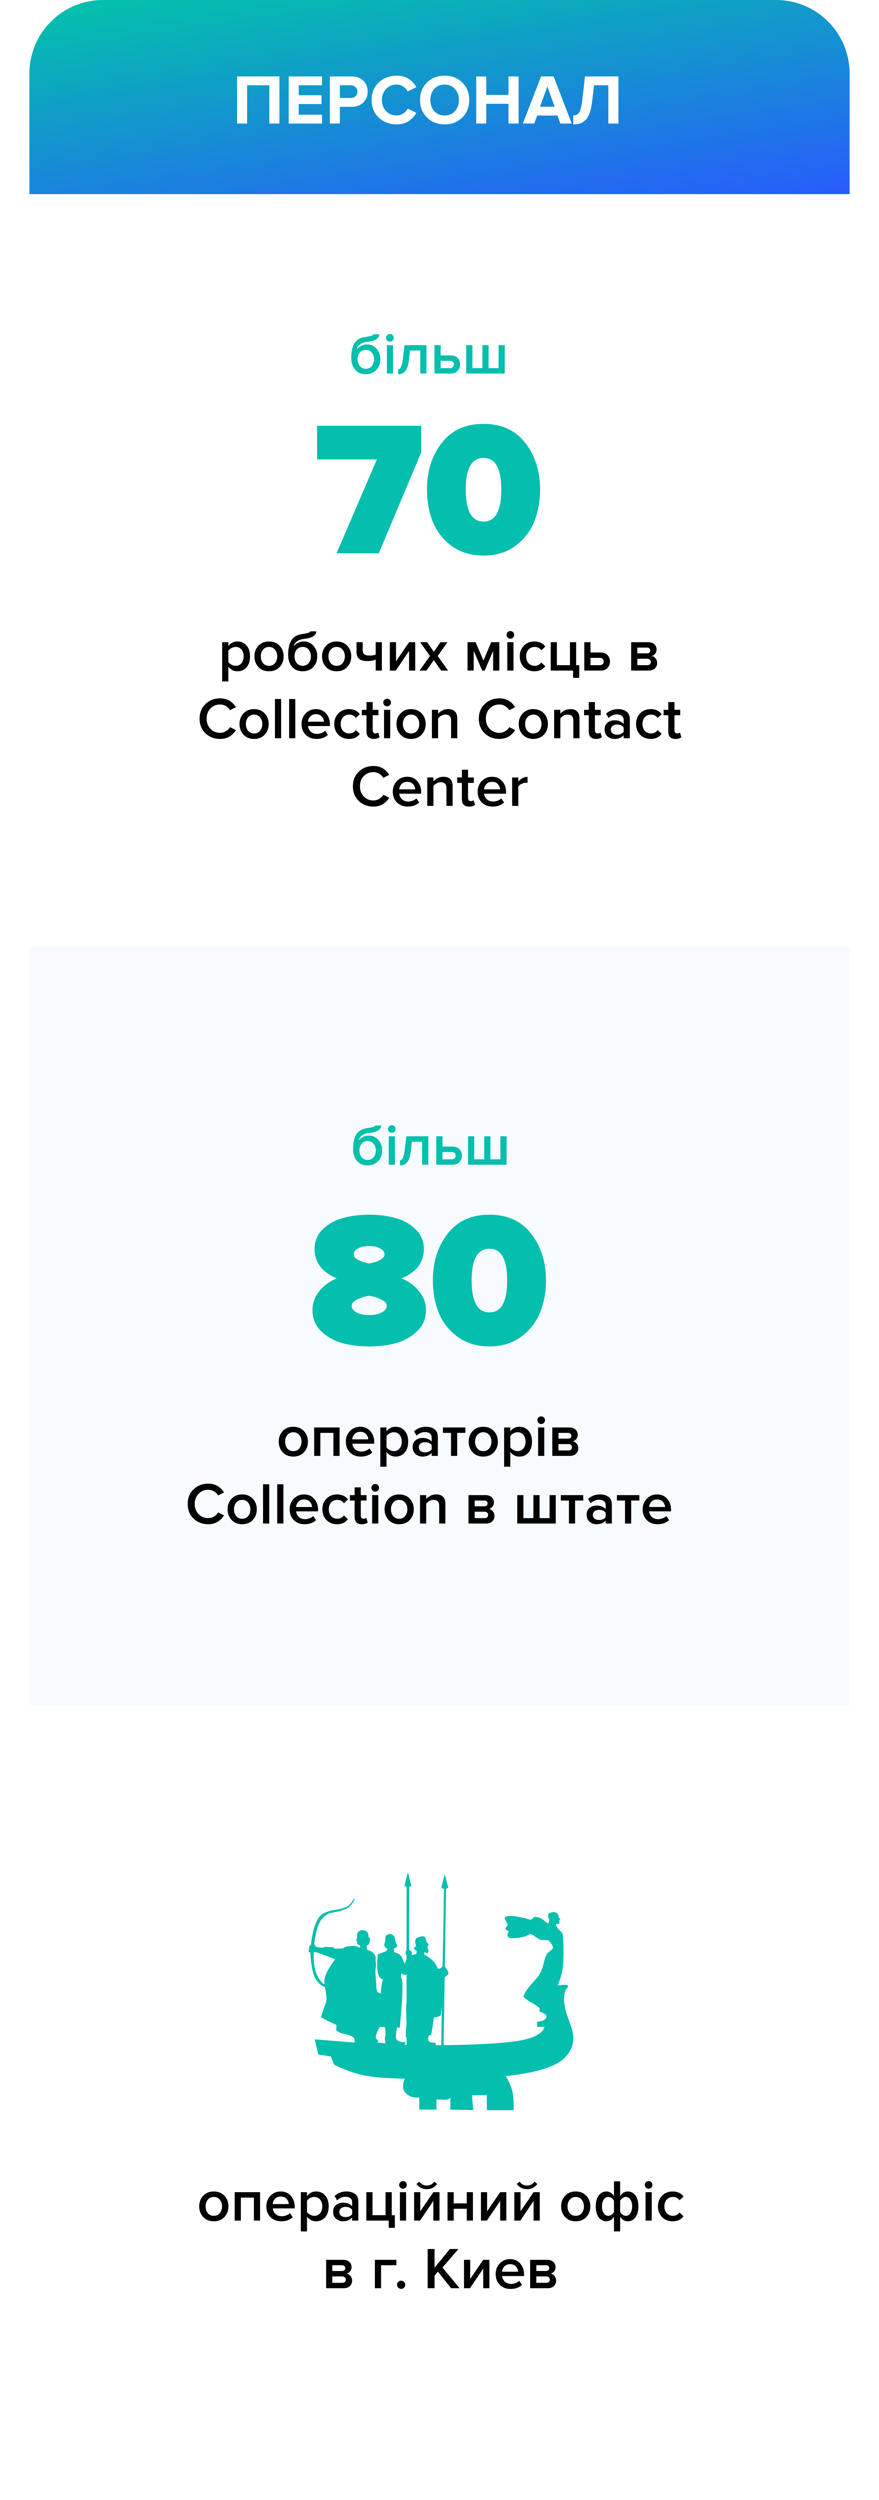
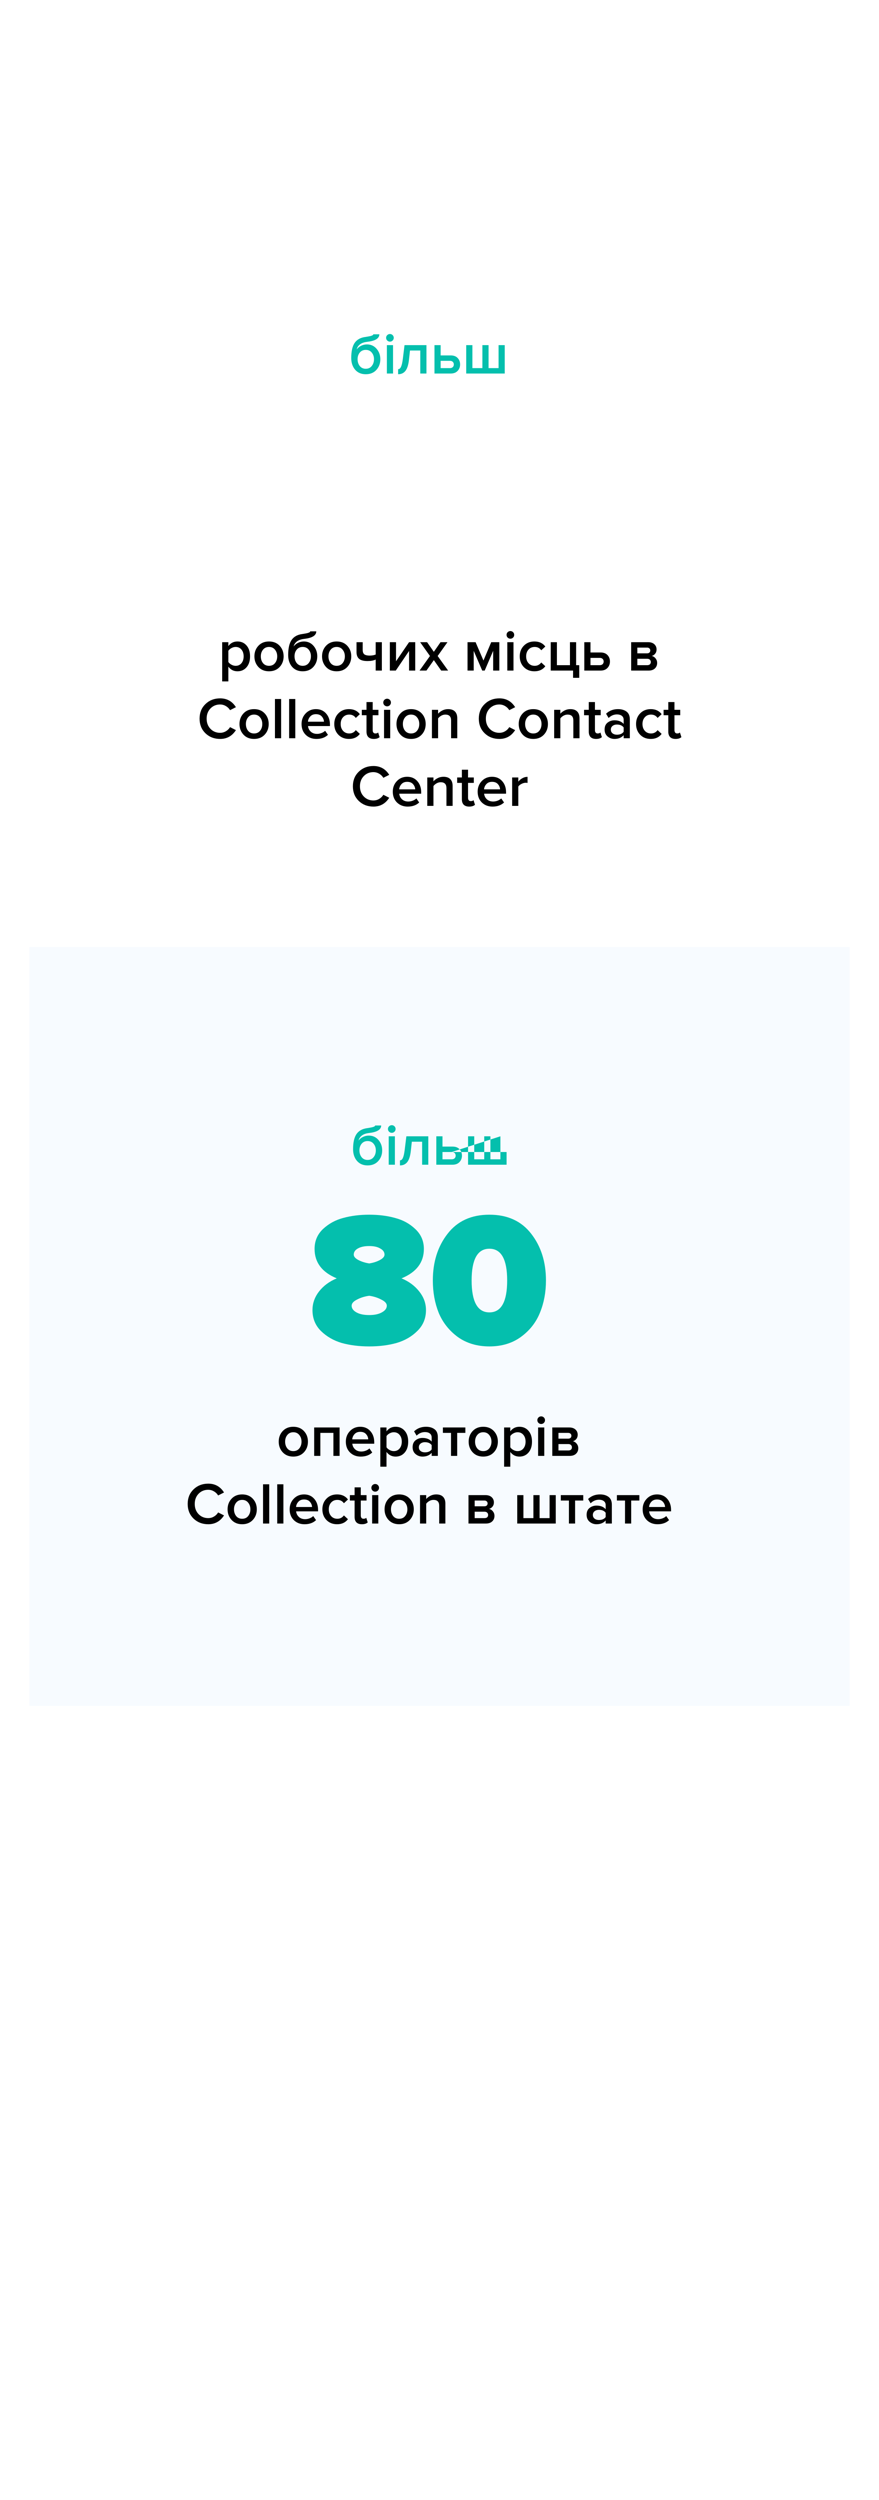
<svg xmlns="http://www.w3.org/2000/svg" width="299" height="850" viewBox="0 0 299 850" fill="none">
  <g filter="url(#filter0_d)">
    <path d="M10 66H289V817C289 827.493 280.493 836 270 836H29C18.507 836 10 827.493 10 817V66Z" fill="white" />
  </g>
  <rect x="10" y="322" width="279" height="258" fill="#F7FBFF" />
  <path d="M80.777 228.24C79.497 228.24 78.463 227.713 77.677 226.66V231.68H75.577V218.34H77.677V219.66C78.45 218.62 79.484 218.1 80.777 218.1C82.043 218.1 83.07 218.553 83.857 219.46C84.657 220.367 85.057 221.6 85.057 223.16C85.057 224.72 84.657 225.96 83.857 226.88C83.07 227.787 82.043 228.24 80.777 228.24ZM80.157 226.38C80.984 226.38 81.644 226.08 82.137 225.48C82.63 224.88 82.877 224.107 82.877 223.16C82.877 222.213 82.63 221.447 82.137 220.86C81.644 220.26 80.984 219.96 80.157 219.96C79.677 219.96 79.204 220.087 78.737 220.34C78.27 220.593 77.917 220.9 77.677 221.26V225.08C77.917 225.44 78.27 225.747 78.737 226C79.204 226.253 79.677 226.38 80.157 226.38ZM91.499 228.24C90.006 228.24 88.806 227.753 87.899 226.78C86.993 225.793 86.539 224.587 86.539 223.16C86.539 221.733 86.993 220.533 87.899 219.56C88.806 218.587 90.006 218.1 91.499 218.1C93.006 218.1 94.213 218.587 95.119 219.56C96.026 220.533 96.479 221.733 96.479 223.16C96.479 224.6 96.026 225.807 95.119 226.78C94.213 227.753 93.006 228.24 91.499 228.24ZM91.499 226.38C92.366 226.38 93.046 226.073 93.539 225.46C94.046 224.833 94.299 224.067 94.299 223.16C94.299 222.267 94.046 221.513 93.539 220.9C93.046 220.273 92.366 219.96 91.499 219.96C90.646 219.96 89.966 220.273 89.459 220.9C88.966 221.513 88.719 222.267 88.719 223.16C88.719 224.067 88.966 224.833 89.459 225.46C89.966 226.073 90.646 226.38 91.499 226.38ZM102.964 226.38C103.831 226.38 104.511 226.067 105.004 225.44C105.511 224.813 105.764 224.04 105.764 223.12C105.764 222.24 105.511 221.493 105.004 220.88C104.511 220.267 103.831 219.96 102.964 219.96C102.111 219.96 101.431 220.267 100.924 220.88C100.431 221.493 100.184 222.24 100.184 223.12C100.184 224.04 100.431 224.813 100.924 225.44C101.431 226.067 102.111 226.38 102.964 226.38ZM106.584 226.76C105.691 227.747 104.484 228.24 102.964 228.24C101.444 228.24 100.237 227.727 99.344 226.7C98.464 225.66 98.024 224.333 98.024 222.72C98.024 220.413 98.418 218.693 99.204 217.56C100.004 216.427 101.231 215.76 102.884 215.56C103.884 215.413 104.571 215.273 104.944 215.14C105.331 215.007 105.524 214.847 105.524 214.66H107.584C107.584 216.06 106.211 216.913 103.464 217.22C102.384 217.34 101.551 217.64 100.964 218.12C100.391 218.587 100.031 219.147 99.884 219.8C100.271 219.267 100.771 218.853 101.384 218.56C102.011 218.253 102.671 218.1 103.364 218.1C104.697 218.1 105.791 218.593 106.644 219.58C107.497 220.567 107.924 221.753 107.924 223.14C107.924 224.567 107.477 225.773 106.584 226.76ZM114.507 228.24C113.014 228.24 111.814 227.753 110.907 226.78C110 225.793 109.547 224.587 109.547 223.16C109.547 221.733 110 220.533 110.907 219.56C111.814 218.587 113.014 218.1 114.507 218.1C116.014 218.1 117.22 218.587 118.127 219.56C119.034 220.533 119.487 221.733 119.487 223.16C119.487 224.6 119.034 225.807 118.127 226.78C117.22 227.753 116.014 228.24 114.507 228.24ZM114.507 226.38C115.374 226.38 116.054 226.073 116.547 225.46C117.054 224.833 117.307 224.067 117.307 223.16C117.307 222.267 117.054 221.513 116.547 220.9C116.054 220.273 115.374 219.96 114.507 219.96C113.654 219.96 112.974 220.273 112.467 220.9C111.974 221.513 111.727 222.267 111.727 223.16C111.727 224.067 111.974 224.833 112.467 225.46C112.974 226.073 113.654 226.38 114.507 226.38ZM121.272 218.34H123.372V220.94C123.372 221.66 123.552 222.167 123.912 222.46C124.285 222.753 124.872 222.9 125.672 222.9C126.539 222.9 127.245 222.78 127.792 222.54V218.34H129.892V228H127.792V224.24C127.099 224.587 126.172 224.76 125.012 224.76C123.692 224.76 122.739 224.507 122.152 224C121.565 223.493 121.272 222.727 121.272 221.7V218.34ZM134.628 228H132.608V218.34H134.708V224.84L139.148 218.34H141.248V228H139.148V221.32L134.628 228ZM152.435 228H150.075L147.575 224.44L145.055 228H142.715L146.255 223.04L142.915 218.34H145.275L147.575 221.62L149.855 218.34H152.215L148.875 223.04L152.435 228ZM169.854 228H167.754V221.28L164.874 228H164.034L161.134 221.28V228H159.034V218.34H161.774L164.454 224.58L167.094 218.34H169.854V228ZM173.609 217.16C173.262 217.16 172.956 217.033 172.689 216.78C172.436 216.527 172.309 216.22 172.309 215.86C172.309 215.5 172.436 215.193 172.689 214.94C172.956 214.687 173.262 214.56 173.609 214.56C173.969 214.56 174.276 214.687 174.529 214.94C174.782 215.193 174.909 215.5 174.909 215.86C174.909 216.22 174.782 216.527 174.529 216.78C174.276 217.033 173.969 217.16 173.609 217.16ZM174.669 228H172.569V218.34H174.669V228ZM181.793 228.24C180.327 228.24 179.127 227.767 178.193 226.82C177.26 225.86 176.793 224.64 176.793 223.16C176.793 221.693 177.26 220.487 178.193 219.54C179.127 218.58 180.327 218.1 181.793 218.1C183.407 218.1 184.64 218.673 185.493 219.82L184.113 221.1C183.58 220.34 182.84 219.96 181.893 219.96C181.013 219.96 180.307 220.26 179.773 220.86C179.24 221.447 178.973 222.213 178.973 223.16C178.973 224.107 179.24 224.88 179.773 225.48C180.307 226.08 181.013 226.38 181.893 226.38C182.813 226.38 183.553 226 184.113 225.24L185.493 226.52C184.64 227.667 183.407 228.24 181.793 228.24ZM194.935 230.46V228H187.335V218.34H189.435V226.16H193.875V218.34H195.975V226.16H197.035V230.46H194.935ZM198.76 218.34H200.86V221.84H204.28C205.307 221.84 206.094 222.133 206.64 222.72C207.2 223.307 207.48 224.04 207.48 224.92C207.48 225.787 207.194 226.52 206.62 227.12C206.06 227.707 205.28 228 204.28 228H198.76V218.34ZM204.02 223.68H200.86V226.16H204.02C204.434 226.16 204.754 226.047 204.98 225.82C205.22 225.593 205.34 225.293 205.34 224.92C205.34 224.547 205.22 224.247 204.98 224.02C204.754 223.793 204.434 223.68 204.02 223.68ZM220.618 228H214.698V218.34H220.478C221.371 218.34 222.071 218.573 222.578 219.04C223.085 219.507 223.338 220.1 223.338 220.82C223.338 221.38 223.185 221.853 222.878 222.24C222.571 222.627 222.185 222.887 221.718 223.02C222.238 223.14 222.671 223.427 223.018 223.88C223.365 224.32 223.538 224.82 223.538 225.38C223.538 226.153 223.278 226.787 222.758 227.28C222.251 227.76 221.538 228 220.618 228ZM220.178 226.16C220.551 226.16 220.845 226.067 221.058 225.88C221.271 225.68 221.378 225.413 221.378 225.08C221.378 224.773 221.271 224.513 221.058 224.3C220.845 224.087 220.551 223.98 220.178 223.98H216.798V226.16H220.178ZM220.118 222.14C220.451 222.14 220.711 222.053 220.898 221.88C221.098 221.693 221.198 221.46 221.198 221.18C221.198 220.873 221.098 220.633 220.898 220.46C220.711 220.273 220.451 220.18 220.118 220.18H216.798V222.14H220.118ZM74.888 251.24C72.888 251.24 71.222 250.6 69.888 249.32C68.555 248.027 67.888 246.367 67.888 244.34C67.888 242.313 68.555 240.66 69.888 239.38C71.222 238.087 72.888 237.44 74.888 237.44C77.208 237.44 78.995 238.44 80.248 240.44L78.248 241.46C77.915 240.887 77.442 240.42 76.828 240.06C76.228 239.7 75.582 239.52 74.888 239.52C73.568 239.52 72.468 239.973 71.588 240.88C70.722 241.787 70.288 242.94 70.288 244.34C70.288 245.74 70.722 246.893 71.588 247.8C72.468 248.707 73.568 249.16 74.888 249.16C75.595 249.16 76.248 248.98 76.848 248.62C77.448 248.26 77.915 247.793 78.248 247.22L80.248 248.24C78.968 250.24 77.182 251.24 74.888 251.24ZM86.421 251.24C84.928 251.24 83.728 250.753 82.821 249.78C81.915 248.793 81.461 247.587 81.461 246.16C81.461 244.733 81.915 243.533 82.821 242.56C83.728 241.587 84.928 241.1 86.421 241.1C87.928 241.1 89.135 241.587 90.041 242.56C90.948 243.533 91.401 244.733 91.401 246.16C91.401 247.6 90.948 248.807 90.041 249.78C89.135 250.753 87.928 251.24 86.421 251.24ZM86.421 249.38C87.288 249.38 87.968 249.073 88.461 248.46C88.968 247.833 89.221 247.067 89.221 246.16C89.221 245.267 88.968 244.513 88.461 243.9C87.968 243.273 87.288 242.96 86.421 242.96C85.568 242.96 84.888 243.273 84.381 243.9C83.888 244.513 83.641 245.267 83.641 246.16C83.641 247.067 83.888 247.833 84.381 248.46C84.888 249.073 85.568 249.38 86.421 249.38ZM95.626 251H93.526V237.66H95.626V251ZM100.45 251H98.35V237.66H100.45V251ZM107.634 251.24C106.168 251.24 104.954 250.773 103.994 249.84C103.048 248.893 102.574 247.667 102.574 246.16C102.574 244.747 103.034 243.553 103.954 242.58C104.888 241.593 106.061 241.1 107.474 241.1C108.901 241.1 110.048 241.593 110.914 242.58C111.794 243.567 112.234 244.827 112.234 246.36V246.86H104.774C104.854 247.62 105.168 248.253 105.714 248.76C106.261 249.267 106.974 249.52 107.854 249.52C108.348 249.52 108.841 249.427 109.334 249.24C109.841 249.053 110.261 248.793 110.594 248.46L111.554 249.84C110.581 250.773 109.274 251.24 107.634 251.24ZM110.194 245.38C110.168 244.713 109.921 244.12 109.454 243.6C109.001 243.08 108.341 242.82 107.474 242.82C106.648 242.82 106.001 243.08 105.534 243.6C105.068 244.107 104.808 244.7 104.754 245.38H110.194ZM118.707 251.24C117.241 251.24 116.041 250.767 115.107 249.82C114.174 248.86 113.707 247.64 113.707 246.16C113.707 244.693 114.174 243.487 115.107 242.54C116.041 241.58 117.241 241.1 118.707 241.1C120.321 241.1 121.554 241.673 122.407 242.82L121.027 244.1C120.494 243.34 119.754 242.96 118.807 242.96C117.927 242.96 117.221 243.26 116.687 243.86C116.154 244.447 115.887 245.213 115.887 246.16C115.887 247.107 116.154 247.88 116.687 248.48C117.221 249.08 117.927 249.38 118.807 249.38C119.727 249.38 120.467 249 121.027 248.24L122.407 249.52C121.554 250.667 120.321 251.24 118.707 251.24ZM127.149 251.24C126.335 251.24 125.715 251.027 125.289 250.6C124.875 250.173 124.669 249.56 124.669 248.76V243.18H123.069V241.34H124.669V238.7H126.769V241.34H128.729V243.18H126.769V248.24C126.769 248.587 126.849 248.867 127.009 249.08C127.169 249.28 127.395 249.38 127.689 249.38C128.115 249.38 128.429 249.267 128.629 249.04L129.129 250.62C128.689 251.033 128.029 251.24 127.149 251.24ZM131.675 240.16C131.329 240.16 131.022 240.033 130.755 239.78C130.502 239.527 130.375 239.22 130.375 238.86C130.375 238.5 130.502 238.193 130.755 237.94C131.022 237.687 131.329 237.56 131.675 237.56C132.035 237.56 132.342 237.687 132.595 237.94C132.849 238.193 132.975 238.5 132.975 238.86C132.975 239.22 132.849 239.527 132.595 239.78C132.342 240.033 132.035 240.16 131.675 240.16ZM132.735 251H130.635V241.34H132.735V251ZM139.82 251.24C138.326 251.24 137.126 250.753 136.22 249.78C135.313 248.793 134.86 247.587 134.86 246.16C134.86 244.733 135.313 243.533 136.22 242.56C137.126 241.587 138.326 241.1 139.82 241.1C141.326 241.1 142.533 241.587 143.44 242.56C144.346 243.533 144.8 244.733 144.8 246.16C144.8 247.6 144.346 248.807 143.44 249.78C142.533 250.753 141.326 251.24 139.82 251.24ZM139.82 249.38C140.686 249.38 141.366 249.073 141.86 248.46C142.366 247.833 142.62 247.067 142.62 246.16C142.62 245.267 142.366 244.513 141.86 243.9C141.366 243.273 140.686 242.96 139.82 242.96C138.966 242.96 138.286 243.273 137.78 243.9C137.286 244.513 137.04 245.267 137.04 246.16C137.04 247.067 137.286 247.833 137.78 248.46C138.286 249.073 138.966 249.38 139.82 249.38ZM155.544 251H153.444V244.96C153.444 243.627 152.798 242.96 151.504 242.96C150.998 242.96 150.524 243.087 150.084 243.34C149.644 243.593 149.291 243.9 149.024 244.26V251H146.924V241.34H149.024V242.66C149.384 242.233 149.864 241.867 150.464 241.56C151.064 241.253 151.718 241.1 152.424 241.1C153.451 241.1 154.224 241.367 154.744 241.9C155.278 242.433 155.544 243.2 155.544 244.2V251ZM169.869 251.24C167.869 251.24 166.202 250.6 164.869 249.32C163.535 248.027 162.869 246.367 162.869 244.34C162.869 242.313 163.535 240.66 164.869 239.38C166.202 238.087 167.869 237.44 169.869 237.44C172.189 237.44 173.975 238.44 175.229 240.44L173.229 241.46C172.895 240.887 172.422 240.42 171.809 240.06C171.209 239.7 170.562 239.52 169.869 239.52C168.549 239.52 167.449 239.973 166.569 240.88C165.702 241.787 165.269 242.94 165.269 244.34C165.269 245.74 165.702 246.893 166.569 247.8C167.449 248.707 168.549 249.16 169.869 249.16C170.575 249.16 171.229 248.98 171.829 248.62C172.429 248.26 172.895 247.793 173.229 247.22L175.229 248.24C173.949 250.24 172.162 251.24 169.869 251.24ZM181.402 251.24C179.908 251.24 178.708 250.753 177.802 249.78C176.895 248.793 176.442 247.587 176.442 246.16C176.442 244.733 176.895 243.533 177.802 242.56C178.708 241.587 179.908 241.1 181.402 241.1C182.908 241.1 184.115 241.587 185.022 242.56C185.928 243.533 186.382 244.733 186.382 246.16C186.382 247.6 185.928 248.807 185.022 249.78C184.115 250.753 182.908 251.24 181.402 251.24ZM181.402 249.38C182.268 249.38 182.948 249.073 183.442 248.46C183.948 247.833 184.202 247.067 184.202 246.16C184.202 245.267 183.948 244.513 183.442 243.9C182.948 243.273 182.268 242.96 181.402 242.96C180.548 242.96 179.868 243.273 179.362 243.9C178.868 244.513 178.622 245.267 178.622 246.16C178.622 247.067 178.868 247.833 179.362 248.46C179.868 249.073 180.548 249.38 181.402 249.38ZM197.126 251H195.026V244.96C195.026 243.627 194.38 242.96 193.086 242.96C192.58 242.96 192.106 243.087 191.666 243.34C191.226 243.593 190.873 243.9 190.606 244.26V251H188.506V241.34H190.606V242.66C190.966 242.233 191.446 241.867 192.046 241.56C192.646 241.253 193.3 241.1 194.006 241.1C195.033 241.1 195.806 241.367 196.326 241.9C196.86 242.433 197.126 243.2 197.126 244.2V251ZM202.754 251.24C201.941 251.24 201.321 251.027 200.894 250.6C200.481 250.173 200.274 249.56 200.274 248.76V243.18H198.674V241.34H200.274V238.7H202.374V241.34H204.334V243.18H202.374V248.24C202.374 248.587 202.454 248.867 202.614 249.08C202.774 249.28 203.001 249.38 203.294 249.38C203.721 249.38 204.034 249.267 204.234 249.04L204.734 250.62C204.294 251.033 203.634 251.24 202.754 251.24ZM214.241 251H212.141V249.96C211.394 250.813 210.354 251.24 209.021 251.24C208.141 251.24 207.361 250.96 206.681 250.4C206.001 249.827 205.661 249.04 205.661 248.04C205.661 247.013 205.994 246.233 206.661 245.7C207.341 245.167 208.128 244.9 209.021 244.9C210.394 244.9 211.434 245.313 212.141 246.14V244.7C212.141 244.14 211.934 243.7 211.521 243.38C211.108 243.06 210.561 242.9 209.881 242.9C208.801 242.9 207.848 243.307 207.021 244.12L206.161 242.66C207.254 241.62 208.608 241.1 210.221 241.1C211.408 241.1 212.374 241.38 213.121 241.94C213.868 242.5 214.241 243.387 214.241 244.6V251ZM209.841 249.8C210.894 249.8 211.661 249.467 212.141 248.8V247.34C211.661 246.673 210.894 246.34 209.841 246.34C209.241 246.34 208.748 246.5 208.361 246.82C207.974 247.14 207.781 247.56 207.781 248.08C207.781 248.6 207.974 249.02 208.361 249.34C208.748 249.647 209.241 249.8 209.841 249.8ZM221.364 251.24C219.897 251.24 218.697 250.767 217.764 249.82C216.83 248.86 216.364 247.64 216.364 246.16C216.364 244.693 216.83 243.487 217.764 242.54C218.697 241.58 219.897 241.1 221.364 241.1C222.977 241.1 224.21 241.673 225.064 242.82L223.684 244.1C223.15 243.34 222.41 242.96 221.464 242.96C220.584 242.96 219.877 243.26 219.344 243.86C218.81 244.447 218.544 245.213 218.544 246.16C218.544 247.107 218.81 247.88 219.344 248.48C219.877 249.08 220.584 249.38 221.464 249.38C222.384 249.38 223.124 249 223.684 248.24L225.064 249.52C224.21 250.667 222.977 251.24 221.364 251.24ZM229.805 251.24C228.992 251.24 228.372 251.027 227.945 250.6C227.532 250.173 227.325 249.56 227.325 248.76V243.18H225.725V241.34H227.325V238.7H229.425V241.34H231.385V243.18H229.425V248.24C229.425 248.587 229.505 248.867 229.665 249.08C229.825 249.28 230.052 249.38 230.345 249.38C230.772 249.38 231.085 249.267 231.285 249.04L231.785 250.62C231.345 251.033 230.685 251.24 229.805 251.24ZM127.037 274.24C125.037 274.24 123.37 273.6 122.037 272.32C120.703 271.027 120.037 269.367 120.037 267.34C120.037 265.313 120.703 263.66 122.037 262.38C123.37 261.087 125.037 260.44 127.037 260.44C129.357 260.44 131.143 261.44 132.397 263.44L130.397 264.46C130.063 263.887 129.59 263.42 128.977 263.06C128.377 262.7 127.73 262.52 127.037 262.52C125.717 262.52 124.617 262.973 123.737 263.88C122.87 264.787 122.437 265.94 122.437 267.34C122.437 268.74 122.87 269.893 123.737 270.8C124.617 271.707 125.717 272.16 127.037 272.16C127.743 272.16 128.397 271.98 128.997 271.62C129.597 271.26 130.063 270.793 130.397 270.22L132.397 271.24C131.117 273.24 129.33 274.24 127.037 274.24ZM138.67 274.24C137.203 274.24 135.99 273.773 135.03 272.84C134.083 271.893 133.61 270.667 133.61 269.16C133.61 267.747 134.07 266.553 134.99 265.58C135.923 264.593 137.096 264.1 138.51 264.1C139.936 264.1 141.083 264.593 141.95 265.58C142.83 266.567 143.27 267.827 143.27 269.36V269.86H135.81C135.89 270.62 136.203 271.253 136.75 271.76C137.296 272.267 138.01 272.52 138.89 272.52C139.383 272.52 139.876 272.427 140.37 272.24C140.876 272.053 141.296 271.793 141.63 271.46L142.59 272.84C141.616 273.773 140.31 274.24 138.67 274.24ZM141.23 268.38C141.203 267.713 140.956 267.12 140.49 266.6C140.036 266.08 139.376 265.82 138.51 265.82C137.683 265.82 137.036 266.08 136.57 266.6C136.103 267.107 135.843 267.7 135.79 268.38H141.23ZM153.962 274H151.862V267.96C151.862 266.627 151.216 265.96 149.922 265.96C149.416 265.96 148.942 266.087 148.502 266.34C148.062 266.593 147.709 266.9 147.442 267.26V274H145.342V264.34H147.442V265.66C147.802 265.233 148.282 264.867 148.882 264.56C149.482 264.253 150.136 264.1 150.842 264.1C151.869 264.1 152.642 264.367 153.162 264.9C153.696 265.433 153.962 266.2 153.962 267.2V274ZM159.59 274.24C158.777 274.24 158.157 274.027 157.73 273.6C157.317 273.173 157.11 272.56 157.11 271.76V266.18H155.51V264.34H157.11V261.7H159.21V264.34H161.17V266.18H159.21V271.24C159.21 271.587 159.29 271.867 159.45 272.08C159.61 272.28 159.837 272.38 160.13 272.38C160.557 272.38 160.87 272.267 161.07 272.04L161.57 273.62C161.13 274.033 160.47 274.24 159.59 274.24ZM167.537 274.24C166.07 274.24 164.857 273.773 163.897 272.84C162.95 271.893 162.477 270.667 162.477 269.16C162.477 267.747 162.937 266.553 163.857 265.58C164.79 264.593 165.963 264.1 167.377 264.1C168.803 264.1 169.95 264.593 170.817 265.58C171.697 266.567 172.137 267.827 172.137 269.36V269.86H164.677C164.757 270.62 165.07 271.253 165.617 271.76C166.163 272.267 166.877 272.52 167.757 272.52C168.25 272.52 168.743 272.427 169.237 272.24C169.743 272.053 170.163 271.793 170.497 271.46L171.457 272.84C170.483 273.773 169.177 274.24 167.537 274.24ZM170.097 268.38C170.07 267.713 169.823 267.12 169.357 266.6C168.903 266.08 168.243 265.82 167.377 265.82C166.55 265.82 165.903 266.08 165.437 266.6C164.97 267.107 164.71 267.7 164.657 268.38H170.097ZM176.31 274H174.21V264.34H176.31V265.76C176.683 265.28 177.15 264.887 177.71 264.58C178.27 264.273 178.85 264.12 179.45 264.12V266.2C179.263 266.16 179.043 266.14 178.79 266.14C178.35 266.14 177.876 266.273 177.37 266.54C176.876 266.793 176.523 267.087 176.31 267.42V274Z" fill="black" />
  <path d="M124.416 125.38C125.283 125.38 125.963 125.067 126.456 124.44C126.963 123.813 127.216 123.04 127.216 122.12C127.216 121.24 126.963 120.493 126.456 119.88C125.963 119.267 125.283 118.96 124.416 118.96C123.563 118.96 122.883 119.267 122.376 119.88C121.883 120.493 121.636 121.24 121.636 122.12C121.636 123.04 121.883 123.813 122.376 124.44C122.883 125.067 123.563 125.38 124.416 125.38ZM128.036 125.76C127.143 126.747 125.936 127.24 124.416 127.24C122.896 127.24 121.689 126.727 120.796 125.7C119.916 124.66 119.476 123.333 119.476 121.72C119.476 119.413 119.869 117.693 120.656 116.56C121.456 115.427 122.683 114.76 124.336 114.56C125.336 114.413 126.023 114.273 126.396 114.14C126.783 114.007 126.976 113.847 126.976 113.66H129.036C129.036 115.06 127.663 115.913 124.916 116.22C123.836 116.34 123.003 116.64 122.416 117.12C121.843 117.587 121.483 118.147 121.336 118.8C121.723 118.267 122.223 117.853 122.836 117.56C123.463 117.253 124.123 117.1 124.816 117.1C126.149 117.1 127.243 117.593 128.096 118.58C128.949 119.567 129.376 120.753 129.376 122.14C129.376 123.567 128.929 124.773 128.036 125.76ZM132.639 116.16C132.292 116.16 131.986 116.033 131.719 115.78C131.466 115.527 131.339 115.22 131.339 114.86C131.339 114.5 131.466 114.193 131.719 113.94C131.986 113.687 132.292 113.56 132.639 113.56C132.999 113.56 133.306 113.687 133.559 113.94C133.812 114.193 133.939 114.5 133.939 114.86C133.939 115.22 133.812 115.527 133.559 115.78C133.306 116.033 132.999 116.16 132.639 116.16ZM133.699 127H131.599V117.34H133.699V127ZM135.423 127.24V125.52C135.836 125.52 136.163 125.253 136.403 124.72C136.656 124.187 136.863 123.293 137.023 122.04L137.603 117.34H145.063V127H142.963V119.18H139.463L139.123 122.28C138.936 124.013 138.543 125.273 137.943 126.06C137.343 126.847 136.503 127.24 135.423 127.24ZM147.79 117.34H149.89V120.84H153.31C154.337 120.84 155.124 121.133 155.67 121.72C156.23 122.307 156.51 123.04 156.51 123.92C156.51 124.787 156.224 125.52 155.65 126.12C155.09 126.707 154.31 127 153.31 127H147.79V117.34ZM153.05 122.68H149.89V125.16H153.05C153.464 125.16 153.784 125.047 154.01 124.82C154.25 124.593 154.37 124.293 154.37 123.92C154.37 123.547 154.25 123.247 154.01 123.02C153.784 122.793 153.464 122.68 153.05 122.68ZM169.591 117.34H171.691V127H158.591V117.34H160.691V125.16H164.091V117.34H166.191V125.16H169.591V117.34Z" fill="#04BFAD" />
-   <path d="M128.843 188.124H114.478L128.193 156.209H107.848V144.769H143.273V153.869L128.843 188.124ZM175.136 185.719C172.189 187.842 168.636 188.904 164.476 188.904C160.316 188.904 156.741 187.842 153.751 185.719C150.804 183.552 148.637 180.822 147.251 177.529C145.907 174.192 145.236 170.509 145.236 166.479C145.236 160.196 146.904 154.909 150.241 150.619C153.577 146.286 158.322 144.119 164.476 144.119C170.629 144.119 175.374 146.286 178.711 150.619C182.047 154.909 183.716 160.196 183.716 166.479C183.716 170.509 183.022 174.192 181.636 177.529C180.292 180.822 178.126 183.552 175.136 185.719ZM158.431 166.479C158.431 173.716 160.446 177.334 164.476 177.334C168.506 177.334 170.521 173.716 170.521 166.479C170.521 159.286 168.506 155.689 164.476 155.689C160.446 155.689 158.431 159.286 158.431 166.479Z" fill="#04BFAD" />
  <path d="M99.767 495.24C98.273 495.24 97.073 494.753 96.167 493.78C95.26 492.793 94.807 491.587 94.807 490.16C94.807 488.733 95.26 487.533 96.167 486.56C97.073 485.587 98.273 485.1 99.767 485.1C101.274 485.1 102.48 485.587 103.387 486.56C104.294 487.533 104.747 488.733 104.747 490.16C104.747 491.6 104.294 492.807 103.387 493.78C102.48 494.753 101.274 495.24 99.767 495.24ZM99.767 493.38C100.634 493.38 101.314 493.073 101.807 492.46C102.314 491.833 102.567 491.067 102.567 490.16C102.567 489.267 102.314 488.513 101.807 487.9C101.314 487.273 100.634 486.96 99.767 486.96C98.913 486.96 98.234 487.273 97.727 487.9C97.234 488.513 96.987 489.267 96.987 490.16C96.987 491.067 97.234 491.833 97.727 492.46C98.234 493.073 98.913 493.38 99.767 493.38ZM115.512 495H113.412V487.18H108.972V495H106.872V485.34H115.512V495ZM122.699 495.24C121.232 495.24 120.019 494.773 119.059 493.84C118.112 492.893 117.639 491.667 117.639 490.16C117.639 488.747 118.099 487.553 119.019 486.58C119.952 485.593 121.126 485.1 122.539 485.1C123.966 485.1 125.112 485.593 125.979 486.58C126.859 487.567 127.299 488.827 127.299 490.36V490.86H119.839C119.919 491.62 120.232 492.253 120.779 492.76C121.326 493.267 122.039 493.52 122.919 493.52C123.412 493.52 123.906 493.427 124.399 493.24C124.906 493.053 125.326 492.793 125.659 492.46L126.619 493.84C125.646 494.773 124.339 495.24 122.699 495.24ZM125.259 489.38C125.232 488.713 124.986 488.12 124.519 487.6C124.066 487.08 123.406 486.82 122.539 486.82C121.712 486.82 121.066 487.08 120.599 487.6C120.132 488.107 119.872 488.7 119.819 489.38H125.259ZM134.572 495.24C133.292 495.24 132.258 494.713 131.472 493.66V498.68H129.372V485.34H131.472V486.66C132.245 485.62 133.278 485.1 134.572 485.1C135.838 485.1 136.865 485.553 137.652 486.46C138.452 487.367 138.852 488.6 138.852 490.16C138.852 491.72 138.452 492.96 137.652 493.88C136.865 494.787 135.838 495.24 134.572 495.24ZM133.952 493.38C134.778 493.38 135.438 493.08 135.932 492.48C136.425 491.88 136.672 491.107 136.672 490.16C136.672 489.213 136.425 488.447 135.932 487.86C135.438 487.26 134.778 486.96 133.952 486.96C133.472 486.96 132.998 487.087 132.532 487.34C132.065 487.593 131.712 487.9 131.472 488.26V492.08C131.712 492.44 132.065 492.747 132.532 493C132.998 493.253 133.472 493.38 133.952 493.38ZM148.934 495H146.834V493.96C146.088 494.813 145.048 495.24 143.714 495.24C142.834 495.24 142.054 494.96 141.374 494.4C140.694 493.827 140.354 493.04 140.354 492.04C140.354 491.013 140.688 490.233 141.354 489.7C142.034 489.167 142.821 488.9 143.714 488.9C145.088 488.9 146.128 489.313 146.834 490.14V488.7C146.834 488.14 146.628 487.7 146.214 487.38C145.801 487.06 145.254 486.9 144.574 486.9C143.494 486.9 142.541 487.307 141.714 488.12L140.854 486.66C141.948 485.62 143.301 485.1 144.914 485.1C146.101 485.1 147.068 485.38 147.814 485.94C148.561 486.5 148.934 487.387 148.934 488.6V495ZM144.534 493.8C145.588 493.8 146.354 493.467 146.834 492.8V491.34C146.354 490.673 145.588 490.34 144.534 490.34C143.934 490.34 143.441 490.5 143.054 490.82C142.668 491.14 142.474 491.56 142.474 492.08C142.474 492.6 142.668 493.02 143.054 493.34C143.441 493.647 143.934 493.8 144.534 493.8ZM155.517 495H153.417V487.18H150.657V485.34H158.297V487.18H155.517V495ZM164.376 495.24C162.883 495.24 161.683 494.753 160.776 493.78C159.87 492.793 159.416 491.587 159.416 490.16C159.416 488.733 159.87 487.533 160.776 486.56C161.683 485.587 162.883 485.1 164.376 485.1C165.883 485.1 167.09 485.587 167.996 486.56C168.903 487.533 169.356 488.733 169.356 490.16C169.356 491.6 168.903 492.807 167.996 493.78C167.09 494.753 165.883 495.24 164.376 495.24ZM164.376 493.38C165.243 493.38 165.923 493.073 166.416 492.46C166.923 491.833 167.176 491.067 167.176 490.16C167.176 489.267 166.923 488.513 166.416 487.9C165.923 487.273 165.243 486.96 164.376 486.96C163.523 486.96 162.843 487.273 162.336 487.9C161.843 488.513 161.596 489.267 161.596 490.16C161.596 491.067 161.843 491.833 162.336 492.46C162.843 493.073 163.523 493.38 164.376 493.38ZM176.681 495.24C175.401 495.24 174.368 494.713 173.581 493.66V498.68H171.481V485.34H173.581V486.66C174.354 485.62 175.388 485.1 176.681 485.1C177.948 485.1 178.974 485.553 179.761 486.46C180.561 487.367 180.961 488.6 180.961 490.16C180.961 491.72 180.561 492.96 179.761 493.88C178.974 494.787 177.948 495.24 176.681 495.24ZM176.061 493.38C176.888 493.38 177.548 493.08 178.041 492.48C178.534 491.88 178.781 491.107 178.781 490.16C178.781 489.213 178.534 488.447 178.041 487.86C177.548 487.26 176.888 486.96 176.061 486.96C175.581 486.96 175.108 487.087 174.641 487.34C174.174 487.593 173.821 487.9 173.581 488.26V492.08C173.821 492.44 174.174 492.747 174.641 493C175.108 493.253 175.581 493.38 176.061 493.38ZM184.084 484.16C183.737 484.16 183.43 484.033 183.164 483.78C182.91 483.527 182.784 483.22 182.784 482.86C182.784 482.5 182.91 482.193 183.164 481.94C183.43 481.687 183.737 481.56 184.084 481.56C184.444 481.56 184.75 481.687 185.004 481.94C185.257 482.193 185.384 482.5 185.384 482.86C185.384 483.22 185.257 483.527 185.004 483.78C184.75 484.033 184.444 484.16 184.084 484.16ZM185.144 495H183.044V485.34H185.144V495ZM193.788 495H187.868V485.34H193.648C194.541 485.34 195.241 485.573 195.748 486.04C196.254 486.507 196.508 487.1 196.508 487.82C196.508 488.38 196.354 488.853 196.048 489.24C195.741 489.627 195.354 489.887 194.888 490.02C195.408 490.14 195.841 490.427 196.188 490.88C196.534 491.32 196.708 491.82 196.708 492.38C196.708 493.153 196.448 493.787 195.928 494.28C195.421 494.76 194.708 495 193.788 495ZM193.348 493.16C193.721 493.16 194.014 493.067 194.228 492.88C194.441 492.68 194.548 492.413 194.548 492.08C194.548 491.773 194.441 491.513 194.228 491.3C194.014 491.087 193.721 490.98 193.348 490.98H189.968V493.16H193.348ZM193.288 489.14C193.621 489.14 193.881 489.053 194.068 488.88C194.268 488.693 194.368 488.46 194.368 488.18C194.368 487.873 194.268 487.633 194.068 487.46C193.881 487.273 193.621 487.18 193.288 487.18H189.968V489.14H193.288ZM70.841 518.24C68.841 518.24 67.175 517.6 65.841 516.32C64.508 515.027 63.842 513.367 63.842 511.34C63.842 509.313 64.508 507.66 65.841 506.38C67.175 505.087 68.841 504.44 70.841 504.44C73.162 504.44 74.948 505.44 76.201 507.44L74.201 508.46C73.868 507.887 73.395 507.42 72.781 507.06C72.181 506.7 71.535 506.52 70.841 506.52C69.522 506.52 68.421 506.973 67.541 507.88C66.675 508.787 66.242 509.94 66.242 511.34C66.242 512.74 66.675 513.893 67.541 514.8C68.421 515.707 69.522 516.16 70.841 516.16C71.548 516.16 72.201 515.98 72.802 515.62C73.401 515.26 73.868 514.793 74.201 514.22L76.201 515.24C74.921 517.24 73.135 518.24 70.841 518.24ZM82.374 518.24C80.881 518.24 79.681 517.753 78.774 516.78C77.868 515.793 77.414 514.587 77.414 513.16C77.414 511.733 77.868 510.533 78.774 509.56C79.681 508.587 80.881 508.1 82.374 508.1C83.881 508.1 85.088 508.587 85.994 509.56C86.901 510.533 87.354 511.733 87.354 513.16C87.354 514.6 86.901 515.807 85.994 516.78C85.088 517.753 83.881 518.24 82.374 518.24ZM82.374 516.38C83.241 516.38 83.921 516.073 84.414 515.46C84.921 514.833 85.174 514.067 85.174 513.16C85.174 512.267 84.921 511.513 84.414 510.9C83.921 510.273 83.241 509.96 82.374 509.96C81.521 509.96 80.841 510.273 80.334 510.9C79.841 511.513 79.594 512.267 79.594 513.16C79.594 514.067 79.841 514.833 80.334 515.46C80.841 516.073 81.521 516.38 82.374 516.38ZM91.579 518H89.479V504.66H91.579V518ZM96.403 518H94.303V504.66H96.403V518ZM103.588 518.24C102.121 518.24 100.908 517.773 99.948 516.84C99.001 515.893 98.528 514.667 98.528 513.16C98.528 511.747 98.988 510.553 99.908 509.58C100.841 508.593 102.014 508.1 103.428 508.1C104.854 508.1 106.001 508.593 106.868 509.58C107.748 510.567 108.188 511.827 108.188 513.36V513.86H100.728C100.808 514.62 101.121 515.253 101.668 515.76C102.214 516.267 102.928 516.52 103.808 516.52C104.301 516.52 104.794 516.427 105.288 516.24C105.794 516.053 106.214 515.793 106.548 515.46L107.508 516.84C106.534 517.773 105.228 518.24 103.588 518.24ZM106.148 512.38C106.121 511.713 105.874 511.12 105.408 510.6C104.954 510.08 104.294 509.82 103.428 509.82C102.601 509.82 101.954 510.08 101.488 510.6C101.021 511.107 100.761 511.7 100.708 512.38H106.148ZM114.66 518.24C113.194 518.24 111.994 517.767 111.06 516.82C110.127 515.86 109.66 514.64 109.66 513.16C109.66 511.693 110.127 510.487 111.06 509.54C111.994 508.58 113.194 508.1 114.66 508.1C116.274 508.1 117.507 508.673 118.36 509.82L116.98 511.1C116.447 510.34 115.707 509.96 114.76 509.96C113.88 509.96 113.174 510.26 112.64 510.86C112.107 511.447 111.84 512.213 111.84 513.16C111.84 514.107 112.107 514.88 112.64 515.48C113.174 516.08 113.88 516.38 114.76 516.38C115.68 516.38 116.42 516 116.98 515.24L118.36 516.52C117.507 517.667 116.274 518.24 114.66 518.24ZM123.102 518.24C122.288 518.24 121.668 518.027 121.242 517.6C120.828 517.173 120.622 516.56 120.622 515.76V510.18H119.022V508.34H120.622V505.7H122.722V508.34H124.682V510.18H122.722V515.24C122.722 515.587 122.802 515.867 122.962 516.08C123.122 516.28 123.348 516.38 123.642 516.38C124.068 516.38 124.382 516.267 124.582 516.04L125.082 517.62C124.642 518.033 123.982 518.24 123.102 518.24ZM127.629 507.16C127.282 507.16 126.975 507.033 126.709 506.78C126.455 506.527 126.329 506.22 126.329 505.86C126.329 505.5 126.455 505.193 126.709 504.94C126.975 504.687 127.282 504.56 127.629 504.56C127.989 504.56 128.295 504.687 128.549 504.94C128.802 505.193 128.929 505.5 128.929 505.86C128.929 506.22 128.802 506.527 128.549 506.78C128.295 507.033 127.989 507.16 127.629 507.16ZM128.689 518H126.589V508.34H128.689V518ZM135.773 518.24C134.279 518.24 133.079 517.753 132.173 516.78C131.266 515.793 130.813 514.587 130.813 513.16C130.813 511.733 131.266 510.533 132.173 509.56C133.079 508.587 134.279 508.1 135.773 508.1C137.279 508.1 138.486 508.587 139.393 509.56C140.299 510.533 140.753 511.733 140.753 513.16C140.753 514.6 140.299 515.807 139.393 516.78C138.486 517.753 137.279 518.24 135.773 518.24ZM135.773 516.38C136.639 516.38 137.319 516.073 137.813 515.46C138.319 514.833 138.573 514.067 138.573 513.16C138.573 512.267 138.319 511.513 137.813 510.9C137.319 510.273 136.639 509.96 135.773 509.96C134.919 509.96 134.239 510.273 133.733 510.9C133.239 511.513 132.993 512.267 132.993 513.16C132.993 514.067 133.239 514.833 133.733 515.46C134.239 516.073 134.919 516.38 135.773 516.38ZM151.498 518H149.398V511.96C149.398 510.627 148.751 509.96 147.458 509.96C146.951 509.96 146.478 510.087 146.038 510.34C145.598 510.593 145.244 510.9 144.978 511.26V518H142.878V508.34H144.978V509.66C145.338 509.233 145.818 508.867 146.418 508.56C147.018 508.253 147.671 508.1 148.378 508.1C149.404 508.1 150.178 508.367 150.698 508.9C151.231 509.433 151.498 510.2 151.498 511.2V518ZM165.282 518H159.362V508.34H165.142C166.035 508.34 166.735 508.573 167.242 509.04C167.749 509.507 168.002 510.1 168.002 510.82C168.002 511.38 167.849 511.853 167.542 512.24C167.235 512.627 166.849 512.887 166.382 513.02C166.902 513.14 167.335 513.427 167.682 513.88C168.029 514.32 168.202 514.82 168.202 515.38C168.202 516.153 167.942 516.787 167.422 517.28C166.915 517.76 166.202 518 165.282 518ZM164.842 516.16C165.215 516.16 165.509 516.067 165.722 515.88C165.935 515.68 166.042 515.413 166.042 515.08C166.042 514.773 165.935 514.513 165.722 514.3C165.509 514.087 165.215 513.98 164.842 513.98H161.462V516.16H164.842ZM164.782 512.14C165.115 512.14 165.375 512.053 165.562 511.88C165.762 511.693 165.862 511.46 165.862 511.18C165.862 510.873 165.762 510.633 165.562 510.46C165.375 510.273 165.115 510.18 164.782 510.18H161.462V512.14H164.782ZM186.944 508.34H189.044V518H175.944V508.34H178.044V516.16H181.444V508.34H183.544V516.16H186.944V508.34ZM195.624 518H193.524V510.18H190.764V508.34H198.404V510.18H195.624V518ZM208.124 518H206.024V516.96C205.277 517.813 204.237 518.24 202.904 518.24C202.024 518.24 201.244 517.96 200.564 517.4C199.884 516.827 199.544 516.04 199.544 515.04C199.544 514.013 199.877 513.233 200.544 512.7C201.224 512.167 202.01 511.9 202.904 511.9C204.277 511.9 205.317 512.313 206.024 513.14V511.7C206.024 511.14 205.817 510.7 205.404 510.38C204.99 510.06 204.444 509.9 203.764 509.9C202.684 509.9 201.73 510.307 200.904 511.12L200.044 509.66C201.137 508.62 202.49 508.1 204.104 508.1C205.29 508.1 206.257 508.38 207.004 508.94C207.75 509.5 208.124 510.387 208.124 511.6V518ZM203.724 516.8C204.777 516.8 205.544 516.467 206.024 515.8V514.34C205.544 513.673 204.777 513.34 203.724 513.34C203.124 513.34 202.63 513.5 202.244 513.82C201.857 514.14 201.664 514.56 201.664 515.08C201.664 515.6 201.857 516.02 202.244 516.34C202.63 516.647 203.124 516.8 203.724 516.8ZM214.706 518H212.606V510.18H209.846V508.34H217.486V510.18H214.706V518ZM223.666 518.24C222.199 518.24 220.986 517.773 220.026 516.84C219.079 515.893 218.606 514.667 218.606 513.16C218.606 511.747 219.066 510.553 219.986 509.58C220.919 508.593 222.092 508.1 223.506 508.1C224.932 508.1 226.079 508.593 226.946 509.58C227.826 510.567 228.266 511.827 228.266 513.36V513.86H220.806C220.886 514.62 221.199 515.253 221.746 515.76C222.292 516.267 223.006 516.52 223.886 516.52C224.379 516.52 224.872 516.427 225.366 516.24C225.872 516.053 226.292 515.793 226.626 515.46L227.586 516.84C226.612 517.773 225.306 518.24 223.666 518.24ZM226.226 512.38C226.199 511.713 225.952 511.12 225.486 510.6C225.032 510.08 224.372 509.82 223.506 509.82C222.679 509.82 222.032 510.08 221.566 510.6C221.099 511.107 220.839 511.7 220.786 512.38H226.226Z" fill="black" />
-   <path d="M125.042 394.38C125.909 394.38 126.589 394.067 127.082 393.44C127.589 392.813 127.842 392.04 127.842 391.12C127.842 390.24 127.589 389.493 127.082 388.88C126.589 388.267 125.909 387.96 125.042 387.96C124.189 387.96 123.509 388.267 123.002 388.88C122.509 389.493 122.262 390.24 122.262 391.12C122.262 392.04 122.509 392.813 123.002 393.44C123.509 394.067 124.189 394.38 125.042 394.38ZM128.662 394.76C127.769 395.747 126.562 396.24 125.042 396.24C123.522 396.24 122.316 395.727 121.422 394.7C120.542 393.66 120.102 392.333 120.102 390.72C120.102 388.413 120.496 386.693 121.282 385.56C122.082 384.427 123.309 383.76 124.962 383.56C125.962 383.413 126.649 383.273 127.022 383.14C127.409 383.007 127.602 382.847 127.602 382.66H129.662C129.662 384.06 128.289 384.913 125.542 385.22C124.462 385.34 123.629 385.64 123.042 386.12C122.469 386.587 122.109 387.147 121.962 387.8C122.349 387.267 122.849 386.853 123.462 386.56C124.089 386.253 124.749 386.1 125.442 386.1C126.776 386.1 127.869 386.593 128.722 387.58C129.576 388.567 130.002 389.753 130.002 391.14C130.002 392.567 129.556 393.773 128.662 394.76ZM133.265 385.16C132.919 385.16 132.612 385.033 132.345 384.78C132.092 384.527 131.965 384.22 131.965 383.86C131.965 383.5 132.092 383.193 132.345 382.94C132.612 382.687 132.919 382.56 133.265 382.56C133.625 382.56 133.932 382.687 134.185 382.94C134.439 383.193 134.565 383.5 134.565 383.86C134.565 384.22 134.439 384.527 134.185 384.78C133.932 385.033 133.625 385.16 133.265 385.16ZM134.325 396H132.225V386.34H134.325V396ZM136.049 396.24V394.52C136.463 394.52 136.789 394.253 137.029 393.72C137.283 393.187 137.489 392.293 137.649 391.04L138.229 386.34H145.689V396H143.589V388.18H140.089L139.749 391.28C139.563 393.013 139.169 394.273 138.569 395.06C137.969 395.847 137.129 396.24 136.049 396.24ZM148.417 386.34H150.517V389.84H153.937C154.963 389.84 155.75 390.133 156.297 390.72C156.857 391.307 157.137 392.04 157.137 392.92C157.137 393.787 156.85 394.52 156.277 395.12C155.717 395.707 154.937 396 153.937 396H148.417V386.34ZM153.677 391.68H150.517V394.16H153.677C154.09 394.16 154.41 394.047 154.637 393.82C154.877 393.593 154.997 393.293 154.997 392.92C154.997 392.547 154.877 392.247 154.637 392.02C154.41 391.793 154.09 391.68 153.677 391.68ZM170.217 386.34H172.317V396H159.217V386.34H161.317V394.16H164.717V386.34H166.817V394.16H170.217V386.34Z" fill="#04BFAD" />
+   <path d="M125.042 394.38C125.909 394.38 126.589 394.067 127.082 393.44C127.589 392.813 127.842 392.04 127.842 391.12C127.842 390.24 127.589 389.493 127.082 388.88C126.589 388.267 125.909 387.96 125.042 387.96C124.189 387.96 123.509 388.267 123.002 388.88C122.509 389.493 122.262 390.24 122.262 391.12C122.262 392.04 122.509 392.813 123.002 393.44C123.509 394.067 124.189 394.38 125.042 394.38ZM128.662 394.76C127.769 395.747 126.562 396.24 125.042 396.24C123.522 396.24 122.316 395.727 121.422 394.7C120.542 393.66 120.102 392.333 120.102 390.72C120.102 388.413 120.496 386.693 121.282 385.56C122.082 384.427 123.309 383.76 124.962 383.56C125.962 383.413 126.649 383.273 127.022 383.14C127.409 383.007 127.602 382.847 127.602 382.66H129.662C129.662 384.06 128.289 384.913 125.542 385.22C124.462 385.34 123.629 385.64 123.042 386.12C122.469 386.587 122.109 387.147 121.962 387.8C122.349 387.267 122.849 386.853 123.462 386.56C124.089 386.253 124.749 386.1 125.442 386.1C126.776 386.1 127.869 386.593 128.722 387.58C129.576 388.567 130.002 389.753 130.002 391.14C130.002 392.567 129.556 393.773 128.662 394.76ZM133.265 385.16C132.919 385.16 132.612 385.033 132.345 384.78C132.092 384.527 131.965 384.22 131.965 383.86C131.965 383.5 132.092 383.193 132.345 382.94C132.612 382.687 132.919 382.56 133.265 382.56C133.625 382.56 133.932 382.687 134.185 382.94C134.439 383.193 134.565 383.5 134.565 383.86C134.565 384.22 134.439 384.527 134.185 384.78C133.932 385.033 133.625 385.16 133.265 385.16ZM134.325 396H132.225V386.34H134.325V396ZM136.049 396.24V394.52C136.463 394.52 136.789 394.253 137.029 393.72C137.283 393.187 137.489 392.293 137.649 391.04L138.229 386.34H145.689V396H143.589V388.18H140.089L139.749 391.28C139.563 393.013 139.169 394.273 138.569 395.06C137.969 395.847 137.129 396.24 136.049 396.24ZM148.417 386.34H150.517V389.84H153.937C154.963 389.84 155.75 390.133 156.297 390.72C156.857 391.307 157.137 392.04 157.137 392.92C157.137 393.787 156.85 394.52 156.277 395.12C155.717 395.707 154.937 396 153.937 396H148.417V386.34ZM153.677 391.68H150.517V394.16H153.677C154.09 394.16 154.41 394.047 154.637 393.82C154.877 393.593 154.997 393.293 154.997 392.92C154.997 392.547 154.877 392.247 154.637 392.02C154.41 391.793 154.09 391.68 153.677 391.68ZH172.317V396H159.217V386.34H161.317V394.16H164.717V386.34H166.817V394.16H170.217V386.34Z" fill="#04BFAD" />
  <path d="M134.891 456.61C132.118 457.39 129.019 457.78 125.596 457.78C122.173 457.78 119.053 457.39 116.236 456.61C113.463 455.787 111.101 454.422 109.151 452.515C107.244 450.608 106.291 448.247 106.291 445.43C106.291 443.133 107.028 441.032 108.501 439.125C110.018 437.175 112.033 435.68 114.546 434.64C109.519 432.56 107.006 429.223 107.006 424.63C107.006 421.943 107.959 419.69 109.866 417.87C111.816 416.05 114.113 414.793 116.756 414.1C119.443 413.363 122.389 412.995 125.596 412.995C128.803 412.995 131.728 413.363 134.371 414.1C137.058 414.793 139.354 416.05 141.261 417.87C143.211 419.69 144.186 421.943 144.186 424.63C144.186 429.223 141.651 432.56 136.581 434.64C139.094 435.68 141.109 437.175 142.626 439.125C144.143 441.032 144.901 443.133 144.901 445.43C144.901 448.247 143.926 450.608 141.976 452.515C140.069 454.422 137.708 455.787 134.891 456.61ZM125.596 429.57C126.983 429.353 128.196 428.963 129.236 428.4C130.276 427.837 130.796 427.23 130.796 426.58C130.796 425.713 130.319 425.02 129.366 424.5C128.456 423.937 127.199 423.655 125.596 423.655C123.949 423.655 122.649 423.937 121.696 424.5C120.786 425.02 120.331 425.713 120.331 426.58C120.331 427.23 120.851 427.837 121.891 428.4C122.974 428.963 124.209 429.353 125.596 429.57ZM125.596 447.12C127.373 447.12 128.803 446.817 129.886 446.21C131.013 445.603 131.576 444.845 131.576 443.935C131.576 443.155 130.948 442.462 129.691 441.855C128.478 441.205 127.113 440.772 125.596 440.555C124.036 440.772 122.649 441.205 121.436 441.855C120.223 442.462 119.616 443.155 119.616 443.935C119.616 444.845 120.158 445.603 121.241 446.21C122.324 446.817 123.776 447.12 125.596 447.12ZM177.133 454.595C174.187 456.718 170.633 457.78 166.473 457.78C162.313 457.78 158.738 456.718 155.748 454.595C152.802 452.428 150.635 449.698 149.248 446.405C147.905 443.068 147.233 439.385 147.233 435.355C147.233 429.072 148.902 423.785 152.238 419.495C155.575 415.162 160.32 412.995 166.473 412.995C172.627 412.995 177.372 415.162 180.708 419.495C184.045 423.785 185.713 429.072 185.713 435.355C185.713 439.385 185.02 443.068 183.633 446.405C182.29 449.698 180.123 452.428 177.133 454.595ZM160.428 435.355C160.428 442.592 162.443 446.21 166.473 446.21C170.503 446.21 172.518 442.592 172.518 435.355C172.518 428.162 170.503 424.565 166.473 424.565C162.443 424.565 160.428 428.162 160.428 435.355Z" fill="#04BFAD" />
-   <path d="M10 25C10 11.193 21.193 0 35 0H264C277.807 0 289 11.193 289 25V66H10V25Z" fill="url(#paint0_linear)" />
  <path d="M95.05 42H91.618V28.992H84.058V42H80.65V25.992H95.05V42ZM109.533 42H98.205V25.992H109.533V28.992H101.613V32.376H109.365V35.376H101.613V39H109.533V42ZM115.605 42H112.197V25.992H119.685C121.365 25.992 122.677 26.488 123.621 27.48C124.581 28.456 125.061 29.68 125.061 31.152C125.061 32.608 124.581 33.832 123.621 34.824C122.661 35.816 121.349 36.312 119.685 36.312H115.605V42ZM119.229 33.312C119.917 33.312 120.477 33.12 120.909 32.736C121.357 32.336 121.581 31.808 121.581 31.152C121.581 30.496 121.357 29.976 120.909 29.592C120.477 29.192 119.917 28.992 119.229 28.992H115.605V33.312H119.229ZM134.926 42.288C132.494 42.288 130.462 41.52 128.83 39.984C127.214 38.432 126.406 36.44 126.406 34.008C126.406 31.576 127.214 29.592 128.83 28.056C130.462 26.504 132.494 25.728 134.926 25.728C137.918 25.728 140.15 27.032 141.622 29.64L138.694 31.08C138.342 30.408 137.822 29.856 137.134 29.424C136.462 28.976 135.726 28.752 134.926 28.752C133.47 28.752 132.27 29.248 131.326 30.24C130.382 31.232 129.91 32.488 129.91 34.008C129.91 35.528 130.382 36.784 131.326 37.776C132.27 38.768 133.47 39.264 134.926 39.264C135.726 39.264 136.462 39.048 137.134 38.616C137.822 38.184 138.342 37.624 138.694 36.936L141.622 38.352C140.102 40.976 137.87 42.288 134.926 42.288ZM151.234 42.288C148.818 42.288 146.818 41.512 145.234 39.96C143.666 38.392 142.882 36.408 142.882 34.008C142.882 31.608 143.666 29.632 145.234 28.08C146.818 26.512 148.818 25.728 151.234 25.728C153.666 25.728 155.666 26.504 157.234 28.056C158.818 29.608 159.61 31.592 159.61 34.008C159.61 36.424 158.818 38.408 157.234 39.96C155.666 41.512 153.666 42.288 151.234 42.288ZM147.706 37.776C148.602 38.768 149.778 39.264 151.234 39.264C152.69 39.264 153.866 38.768 154.762 37.776C155.658 36.784 156.106 35.528 156.106 34.008C156.106 32.488 155.658 31.232 154.762 30.24C153.866 29.248 152.69 28.752 151.234 28.752C149.778 28.752 148.602 29.248 147.706 30.24C146.826 31.232 146.386 32.488 146.386 34.008C146.386 35.528 146.826 36.784 147.706 37.776ZM176.402 42H172.97V35.28H165.41V42H162.002V25.992H165.41V32.28H172.97V25.992H176.402V42ZM194.485 42H190.597L189.613 39.288H182.749L181.741 42H177.853L184.045 25.992H188.317L194.485 42ZM188.677 36.288L186.181 29.4L183.685 36.288H188.677ZM195.003 42.288V39.264C195.867 39.264 196.531 38.92 196.995 38.232C197.459 37.528 197.811 36.176 198.051 34.176L198.987 25.992H210.363V42H206.931V28.992H202.059L201.435 34.416C201.243 36.032 200.955 37.376 200.571 38.448C200.203 39.504 199.723 40.304 199.131 40.848C198.555 41.392 197.947 41.768 197.307 41.976C196.667 42.184 195.899 42.288 195.003 42.288Z" fill="white" />
-   <path d="M72.722 755.24C71.229 755.24 70.029 754.753 69.122 753.78C68.215 752.793 67.762 751.587 67.762 750.16C67.762 748.733 68.215 747.533 69.122 746.56C70.029 745.587 71.229 745.1 72.722 745.1C74.229 745.1 75.435 745.587 76.342 746.56C77.249 747.533 77.702 748.733 77.702 750.16C77.702 751.6 77.249 752.807 76.342 753.78C75.435 754.753 74.229 755.24 72.722 755.24ZM72.722 753.38C73.589 753.38 74.269 753.073 74.762 752.46C75.269 751.833 75.522 751.067 75.522 750.16C75.522 749.267 75.269 748.513 74.762 747.9C74.269 747.273 73.589 746.96 72.722 746.96C71.869 746.96 71.189 747.273 70.682 747.9C70.189 748.513 69.942 749.267 69.942 750.16C69.942 751.067 70.189 751.833 70.682 752.46C71.189 753.073 71.869 753.38 72.722 753.38ZM88.467 755H86.367V747.18H81.927V755H79.827V745.34H88.467V755ZM95.654 755.24C94.187 755.24 92.974 754.773 92.014 753.84C91.067 752.893 90.594 751.667 90.594 750.16C90.594 748.747 91.054 747.553 91.974 746.58C92.907 745.593 94.081 745.1 95.494 745.1C96.921 745.1 98.067 745.593 98.934 746.58C99.814 747.567 100.254 748.827 100.254 750.36V750.86H92.794C92.874 751.62 93.187 752.253 93.734 752.76C94.281 753.267 94.994 753.52 95.874 753.52C96.367 753.52 96.861 753.427 97.354 753.24C97.861 753.053 98.281 752.793 98.614 752.46L99.574 753.84C98.601 754.773 97.294 755.24 95.654 755.24ZM98.214 749.38C98.187 748.713 97.941 748.12 97.474 747.6C97.021 747.08 96.361 746.82 95.494 746.82C94.667 746.82 94.021 747.08 93.554 747.6C93.087 748.107 92.827 748.7 92.774 749.38H98.214ZM107.527 755.24C106.247 755.24 105.213 754.713 104.427 753.66V758.68H102.327V745.34H104.427V746.66C105.2 745.62 106.233 745.1 107.527 745.1C108.793 745.1 109.82 745.553 110.607 746.46C111.407 747.367 111.807 748.6 111.807 750.16C111.807 751.72 111.407 752.96 110.607 753.88C109.82 754.787 108.793 755.24 107.527 755.24ZM106.907 753.38C107.733 753.38 108.393 753.08 108.887 752.48C109.38 751.88 109.627 751.107 109.627 750.16C109.627 749.213 109.38 748.447 108.887 747.86C108.393 747.26 107.733 746.96 106.907 746.96C106.427 746.96 105.953 747.087 105.487 747.34C105.02 747.593 104.667 747.9 104.427 748.26V752.08C104.667 752.44 105.02 752.747 105.487 753C105.953 753.253 106.427 753.38 106.907 753.38ZM121.889 755H119.789V753.96C119.043 754.813 118.003 755.24 116.669 755.24C115.789 755.24 115.009 754.96 114.329 754.4C113.649 753.827 113.309 753.04 113.309 752.04C113.309 751.013 113.643 750.233 114.309 749.7C114.989 749.167 115.776 748.9 116.669 748.9C118.043 748.9 119.083 749.313 119.789 750.14V748.7C119.789 748.14 119.583 747.7 119.169 747.38C118.756 747.06 118.209 746.9 117.529 746.9C116.449 746.9 115.496 747.307 114.669 748.12L113.809 746.66C114.903 745.62 116.256 745.1 117.869 745.1C119.056 745.1 120.023 745.38 120.769 745.94C121.516 746.5 121.889 747.387 121.889 748.6V755ZM117.489 753.8C118.543 753.8 119.309 753.467 119.789 752.8V751.34C119.309 750.673 118.543 750.34 117.489 750.34C116.889 750.34 116.396 750.5 116.009 750.82C115.623 751.14 115.429 751.56 115.429 752.08C115.429 752.6 115.623 753.02 116.009 753.34C116.396 753.647 116.889 753.8 117.489 753.8ZM132.212 757.46V755H124.612V745.34H126.712V753.16H131.152V745.34H133.252V753.16H134.312V757.46H132.212ZM137.078 744.16C136.731 744.16 136.424 744.033 136.158 743.78C135.904 743.527 135.778 743.22 135.778 742.86C135.778 742.5 135.904 742.193 136.158 741.94C136.424 741.687 136.731 741.56 137.078 741.56C137.438 741.56 137.744 741.687 137.998 741.94C138.251 742.193 138.378 742.5 138.378 742.86C138.378 743.22 138.251 743.527 137.998 743.78C137.744 744.033 137.438 744.16 137.078 744.16ZM138.138 755H136.038V745.34H138.138V755ZM142.882 755H140.862V745.34H142.962V751.84L147.402 745.34H149.502V755H147.402V748.32L142.882 755ZM148.682 742.56C147.815 743.733 146.649 744.32 145.182 744.32C143.729 744.32 142.555 743.733 141.662 742.56L142.622 741.76C143.262 742.64 144.115 743.08 145.182 743.08C146.249 743.08 147.095 742.64 147.722 741.76L148.682 742.56ZM154.329 755H152.229V745.34H154.329V749.14H158.769V745.34H160.869V755H158.769V750.98H154.329V755ZM165.616 755H163.596V745.34H165.696V751.84L170.136 745.34H172.236V755H170.136V748.32L165.616 755ZM176.984 755H174.964V745.34H177.064V751.84L181.504 745.34H183.604V755H181.504V748.32L176.984 755ZM182.784 742.56C181.917 743.733 180.75 744.32 179.284 744.32C177.83 744.32 176.657 743.733 175.764 742.56L176.724 741.76C177.364 742.64 178.217 743.08 179.284 743.08C180.35 743.08 181.197 742.64 181.824 741.76L182.784 742.56ZM195.827 755.24C194.334 755.24 193.134 754.753 192.227 753.78C191.321 752.793 190.867 751.587 190.867 750.16C190.867 748.733 191.321 747.533 192.227 746.56C193.134 745.587 194.334 745.1 195.827 745.1C197.334 745.1 198.541 745.587 199.447 746.56C200.354 747.533 200.807 748.733 200.807 750.16C200.807 751.6 200.354 752.807 199.447 753.78C198.541 754.753 197.334 755.24 195.827 755.24ZM195.827 753.38C196.694 753.38 197.374 753.073 197.867 752.46C198.374 751.833 198.627 751.067 198.627 750.16C198.627 749.267 198.374 748.513 197.867 747.9C197.374 747.273 196.694 746.96 195.827 746.96C194.974 746.96 194.294 747.273 193.787 747.9C193.294 748.513 193.047 749.267 193.047 750.16C193.047 751.067 193.294 751.833 193.787 752.46C194.294 753.073 194.974 753.38 195.827 753.38ZM203.652 746.48C204.319 745.56 205.186 745.1 206.252 745.1C207.319 745.1 208.186 745.627 208.852 746.68V741.66H210.952V746.66C211.606 745.62 212.472 745.1 213.552 745.1C214.619 745.1 215.486 745.553 216.152 746.46C216.819 747.367 217.152 748.6 217.152 750.16C217.152 751.72 216.819 752.96 216.152 753.88C215.486 754.787 214.619 755.24 213.552 755.24C212.486 755.24 211.619 754.713 210.952 753.66V758.68H208.852V753.68C208.199 754.72 207.332 755.24 206.252 755.24C205.186 755.24 204.319 754.787 203.652 753.88C202.986 752.973 202.652 751.74 202.652 750.18C202.652 748.62 202.986 747.387 203.652 746.48ZM206.912 746.96C206.272 746.96 205.752 747.26 205.352 747.86C204.966 748.46 204.772 749.233 204.772 750.18C204.772 751.127 204.966 751.9 205.352 752.5C205.752 753.087 206.272 753.38 206.912 753.38C207.286 753.38 207.652 753.253 208.012 753C208.386 752.747 208.666 752.44 208.852 752.08V748.26C208.666 747.9 208.386 747.593 208.012 747.34C207.652 747.087 207.286 746.96 206.912 746.96ZM212.892 753.38C213.532 753.38 214.046 753.08 214.432 752.48C214.832 751.88 215.032 751.107 215.032 750.16C215.032 749.213 214.832 748.447 214.432 747.86C214.046 747.26 213.532 746.96 212.892 746.96C212.519 746.96 212.146 747.087 211.772 747.34C211.412 747.593 211.139 747.9 210.952 748.26V752.08C211.139 752.44 211.412 752.747 211.772 753C212.146 753.253 212.519 753.38 212.892 753.38ZM220.632 744.16C220.286 744.16 219.979 744.033 219.712 743.78C219.459 743.527 219.332 743.22 219.332 742.86C219.332 742.5 219.459 742.193 219.712 741.94C219.979 741.687 220.286 741.56 220.632 741.56C220.992 741.56 221.299 741.687 221.552 741.94C221.806 742.193 221.932 742.5 221.932 742.86C221.932 743.22 221.806 743.527 221.552 743.78C221.299 744.033 220.992 744.16 220.632 744.16ZM221.692 755H219.592V745.34H221.692V755ZM228.817 755.24C227.35 755.24 226.15 754.767 225.217 753.82C224.283 752.86 223.817 751.64 223.817 750.16C223.817 748.693 224.283 747.487 225.217 746.54C226.15 745.58 227.35 745.1 228.817 745.1C230.43 745.1 231.663 745.673 232.517 746.82L231.137 748.1C230.603 747.34 229.863 746.96 228.917 746.96C228.037 746.96 227.33 747.26 226.797 747.86C226.263 748.447 225.997 749.213 225.997 750.16C225.997 751.107 226.263 751.88 226.797 752.48C227.33 753.08 228.037 753.38 228.917 753.38C229.837 753.38 230.577 753 231.137 752.24L232.517 753.52C231.663 754.667 230.43 755.24 228.817 755.24ZM116.86 778H110.94V768.34H116.72C117.613 768.34 118.313 768.573 118.82 769.04C119.327 769.507 119.58 770.1 119.58 770.82C119.58 771.38 119.427 771.853 119.12 772.24C118.813 772.627 118.427 772.887 117.96 773.02C118.48 773.14 118.913 773.427 119.26 773.88C119.607 774.32 119.78 774.82 119.78 775.38C119.78 776.153 119.52 776.787 119 777.28C118.493 777.76 117.78 778 116.86 778ZM116.42 776.16C116.793 776.16 117.087 776.067 117.3 775.88C117.513 775.68 117.62 775.413 117.62 775.08C117.62 774.773 117.513 774.513 117.3 774.3C117.087 774.087 116.793 773.98 116.42 773.98H113.04V776.16H116.42ZM116.36 772.14C116.693 772.14 116.953 772.053 117.14 771.88C117.34 771.693 117.44 771.46 117.44 771.18C117.44 770.873 117.34 770.633 117.14 770.46C116.953 770.273 116.693 770.18 116.36 770.18H113.04V772.14H116.36ZM134.842 768.34V770.18H129.622V778H127.522V768.34H134.842ZM137.434 777.82C137.154 778.087 136.827 778.22 136.454 778.22C136.08 778.22 135.754 778.087 135.474 777.82C135.194 777.54 135.054 777.207 135.054 776.82C135.054 776.433 135.194 776.107 135.474 775.84C135.754 775.56 136.08 775.42 136.454 775.42C136.827 775.42 137.154 775.56 137.434 775.84C137.714 776.107 137.854 776.433 137.854 776.82C137.854 777.207 137.714 777.54 137.434 777.82ZM156.333 778H153.453L148.973 772.38L147.813 773.74V778H145.473V764.66H147.813V771.02L153.033 764.66H155.933L150.513 770.96L156.333 778ZM159.855 778H157.835V768.34H159.935V774.84L164.375 768.34H166.475V778H164.375V771.32L159.855 778ZM173.662 778.24C172.195 778.24 170.982 777.773 170.022 776.84C169.075 775.893 168.602 774.667 168.602 773.16C168.602 771.747 169.062 770.553 169.982 769.58C170.915 768.593 172.088 768.1 173.502 768.1C174.928 768.1 176.075 768.593 176.942 769.58C177.822 770.567 178.262 771.827 178.262 773.36V773.86H170.802C170.882 774.62 171.195 775.253 171.742 775.76C172.288 776.267 173.002 776.52 173.882 776.52C174.375 776.52 174.868 776.427 175.362 776.24C175.868 776.053 176.288 775.793 176.622 775.46L177.582 776.84C176.608 777.773 175.302 778.24 173.662 778.24ZM176.222 772.38C176.195 771.713 175.948 771.12 175.482 770.6C175.028 770.08 174.368 769.82 173.502 769.82C172.675 769.82 172.028 770.08 171.562 770.6C171.095 771.107 170.835 771.7 170.782 772.38H176.222ZM186.255 778H180.335V768.34H186.115C187.008 768.34 187.708 768.573 188.215 769.04C188.721 769.507 188.975 770.1 188.975 770.82C188.975 771.38 188.821 771.853 188.515 772.24C188.208 772.627 187.821 772.887 187.355 773.02C187.875 773.14 188.308 773.427 188.655 773.88C189.001 774.32 189.175 774.82 189.175 775.38C189.175 776.153 188.915 776.787 188.395 777.28C187.888 777.76 187.175 778 186.255 778ZM185.815 776.16C186.188 776.16 186.481 776.067 186.695 775.88C186.908 775.68 187.015 775.413 187.015 775.08C187.015 774.773 186.908 774.513 186.695 774.3C186.481 774.087 186.188 773.98 185.815 773.98H182.435V776.16H185.815ZM185.755 772.14C186.088 772.14 186.348 772.053 186.535 771.88C186.735 771.693 186.835 771.46 186.835 771.18C186.835 770.873 186.735 770.633 186.535 770.46C186.348 770.273 186.088 770.18 185.755 770.18H182.435V772.14H185.755Z" fill="black" />
  <g clip-path="url(#clip0)">
-     <path d="M193.241 686.145C191.724 682.159 191.666 679.338 192.054 677.7C192.442 676.07 193.295 675.546 193.295 675.546C193.295 675.546 193.236 674.815 192.505 674.815C191.792 674.815 189.702 675.027 189.702 675.027C189.702 675.027 191.327 671.872 191.598 666.898C191.86 661.923 191.462 658.98 191.462 658.321C191.462 657.662 191.205 657.007 190.415 656.353C189.63 655.698 188.849 654.394 189.237 654.191C189.625 653.997 190.149 654.331 190.284 653.933C190.339 653.775 190.307 653.536 190.284 653.351C190.262 653.053 190.217 652.823 190.217 652.823C190.311 652.751 190.6 652.796 190.605 652.602C190.379 652.214 190.018 651.898 190.018 651.898C190.018 651.898 190.077 651.379 189.883 650.99C189.698 650.593 188.908 649.943 188.059 650.137C187.206 650.331 186.47 650.286 186.416 651.532C186.375 652.29 186.885 652.299 186.813 652.697C186.741 653.094 186.772 653.604 186.551 653.888C186.28 654.195 184.782 652.493 183.73 652.114C182.692 651.717 181.834 651.717 181.834 651.717L180.593 652.755C180.593 652.755 176.467 651.514 174.242 651.451C172.016 651.379 171.425 651.717 171.818 652.624C172.21 653.541 173.009 654.457 172.54 654.863C172.084 655.242 171.623 655.771 172.084 656.087C172.54 656.43 173.127 656.624 173.127 656.624C173.127 656.624 171.104 659.242 175.095 658.976C179.09 658.709 180.074 657.59 180.074 657.59C180.074 657.59 181.116 657.73 181.45 657.987C181.766 658.244 182.371 658.709 182.561 658.772C182.764 658.854 183.161 659.558 184.66 659.621C186.163 659.693 186.56 659.499 186.822 659.955C187.093 660.397 188.203 661.463 188.068 662.248C187.933 663.034 186.538 663.508 185.942 664.532C184.592 666.852 185.314 669.732 181.965 673.253C181.193 674.057 180.078 675.343 179.23 676.526C178.376 677.7 178.051 678.941 178.051 678.941C178.051 678.941 179.23 680.06 180.922 680.977C182.629 681.893 183.613 682.818 183.613 682.818L183.482 683.92C183.482 683.92 186.565 684.769 185.779 686.082C184.985 687.396 182.638 687.396 182.638 687.396L182.705 689.161L185.193 689.097C185.193 689.097 185.125 692.438 176.354 693.869C169.434 695.015 157.066 695.295 150.891 695.358L151.243 673.298L151.274 672.197C151.274 672.197 153.044 671.348 152.394 670.229C151.911 669.425 151.496 668.888 151.311 668.658L151.726 642.229L152.48 641.822L151.292 637.177L150.105 641.795L151.017 642.278L150.782 657.54L150.534 668.473C150.534 668.473 150.277 668.992 149.681 669.267C149.108 669.525 148.841 669.191 148.841 669.191C148.841 669.191 148.39 667.629 146.801 666.257C145.235 664.862 144.255 664.55 144.255 664.55L144.386 663.702C144.386 663.702 145.316 664.221 145.564 663.896C145.826 663.566 145.781 663.106 145.582 662.654C145.397 662.199 145.429 661.865 145.37 661.67C145.316 661.467 145.826 661.594 145.826 661.332C145.826 661.075 145.041 660.167 145.041 660.167C145.041 660.167 144.919 659.251 144.639 658.781C144.368 658.307 143.998 658.199 142.743 658.52C141.506 658.858 141.109 659.386 141.249 660.294C141.375 661.205 141.633 661.594 141.375 661.801C141.109 661.995 140.585 662.384 140.915 662.713C141.249 663.043 141.763 663.309 141.763 663.309L141.574 664.415L139.935 664.744C139.935 664.744 140.332 663.706 139.863 663.431C139.407 663.169 139.163 662.966 139.163 662.966L139.181 641.524L139.926 641.181L138.744 636.541L137.561 641.154L138.319 641.561L138.283 663.187C138.283 663.187 137.773 663.697 137.981 664.221C138.08 664.51 138.211 664.803 138.301 665.074V666.13C138.057 666.758 137.579 667.692 137.579 667.692C137.579 667.692 136.861 665.273 136.008 664.609C135.155 663.968 134.04 663.706 134.04 663.706V662.451C134.04 662.451 134.695 662.257 134.961 661.932C135.227 661.594 135.024 661.147 134.762 660.745C134.5 660.357 134.564 659.698 134.297 658.858C134.04 657.996 133.778 658.199 133.778 658.199C133.778 658.199 133.584 657.414 132.469 657.599C131.354 657.802 130.97 658.326 131.038 659.504C131.097 660.677 130.641 660.677 130.709 661.269C130.758 661.865 131.3 662.451 131.553 662.451C131.824 662.451 131.878 662.97 131.422 663.304C130.97 663.634 128.524 664.465 128.524 664.465C128.524 664.465 128.212 667.101 128.348 669.267C128.474 671.43 128.93 672.197 129.454 672.531C129.973 672.874 130.239 673.068 130.239 673.068C130.239 673.068 129.783 674.63 129.657 675.993C129.531 677.375 129.531 677.831 129.531 677.831L128.348 677.316C128.348 677.316 128.018 676.133 128.018 675.551C128.018 674.942 127.951 673.777 127.892 673.321C127.833 672.87 127.562 670.048 127.833 668.929C128.095 667.823 127.698 666.649 127.761 666.261C127.833 665.855 127.883 665.133 127.359 664.478C126.836 663.833 126.646 663.629 126.059 663.354C125.463 663.115 124.944 663.169 124.818 662.587C124.682 661.995 124.75 661.413 124.75 661.413C124.75 661.413 125.463 661.535 125.667 660.407C125.861 659.31 125.996 658.858 125.269 658.52C125.269 658.52 125.549 657.77 124.962 656.985C124.376 656.19 123.631 656.357 123.631 656.357L123.179 656.227C123.179 656.227 122.073 656.357 121.672 657.089C121.279 657.802 121.491 658.1 121.491 658.569C121.491 659.021 120.891 659.576 121.405 659.964C121.649 660.14 121.279 661.011 121.875 661.205C122.453 661.409 122.453 661.409 122.453 661.409C122.453 661.409 122.723 662.379 122.322 662.257C121.929 662.117 121.076 661.467 119.974 661.594C118.859 661.743 117.943 661.743 117.293 662.05C116.63 662.379 117.022 662.51 116.043 662.51C115.063 662.51 113.88 662.51 113.88 662.51C113.88 662.51 113.429 662.05 113.235 662.05C113.027 662.05 110.545 661.928 110.545 661.928L109.953 662.199L108.252 662.117L107.398 661.865C107.398 661.865 107.064 661.07 106.875 661.07C106.875 661.07 107.453 654.863 109.421 652.561C111.384 650.273 112.436 650.458 114.526 650.015C116.625 649.55 118.336 648.909 119.243 647.916C120.168 646.932 120.561 645.826 120.561 645.826C120.561 645.826 120.769 644.996 120.385 645.614C119.248 647.402 118.747 647.858 118.024 648.21C115.212 649.577 114.007 649.099 111.655 649.884C109.294 650.661 108.513 651.514 107.398 653.938C106.283 656.357 105.764 661.205 105.764 661.205C105.764 661.205 105.168 661.535 105.168 662.05C105.168 662.578 104.843 663.494 105.096 663.697C105.363 663.9 105.57 663.751 105.57 663.751C105.57 663.751 105.692 669.651 107.195 672.522C108.355 674.734 109.895 675.406 110.549 675.592C110.87 677.573 111.38 679.677 110.748 681.243C109.822 683.464 109.168 685.888 109.168 685.888C109.168 685.888 112.052 687.45 113.095 687.856C114.147 688.244 114.472 688.632 114.472 688.632L114.345 690.221C114.345 690.221 115.515 691.332 117.031 691.508C118.53 691.729 119.582 692.311 120.173 692.7C120.769 693.106 120.633 694.483 120.633 694.483L107.069 693.372L108.261 698.532L112.513 699.186L113.628 701.953C113.628 701.953 117.483 704.097 122.859 705.411C128.217 706.725 137.719 706.725 137.719 706.725C137.719 706.725 136.134 709.794 138.039 711.699C139.935 713.604 142.626 713.153 142.626 713.153V717.26H148.458V713.794C148.458 713.794 151.365 713.988 152.024 713.857C152.683 713.726 153.193 713.198 153.193 713.198V717.26L160.957 717.427L160.537 712.358L165.602 712.295V717.463H174.707C174.707 717.463 174.896 713.532 174.242 710.914C173.587 708.295 172.147 705.93 171.944 705.88C171.75 705.808 186.691 704.824 191.792 699.922C196.902 694.988 194.735 690.149 193.241 686.145ZM110.342 673.19C110.323 673.669 110.364 674.174 110.409 674.707C109.899 674.441 108.829 673.682 107.796 671.425C106.347 668.279 106.748 663.833 106.748 663.833C106.748 663.833 106.875 663.751 107.34 663.751C107.8 663.751 108.911 664.221 108.911 664.221L114.011 666.117C114.007 666.117 110.477 670.707 110.342 673.19ZM131.07 692.239C130.898 692.803 130.858 693.277 130.943 693.508C131.038 693.729 131.07 694.731 131.07 694.731L128.154 694.433C128.154 694.433 128.813 694.167 128.628 693.774C128.461 693.386 127.887 693.246 127.887 693.119C127.887 692.989 127.766 692.289 128.063 691.472C128.361 690.623 129.196 689.066 129.196 689.066L130.984 689.278C130.989 689.278 131.25 691.675 131.07 692.239ZM137.574 695.2C137.574 695.2 138.098 694.767 137.976 694.505C137.836 694.248 136.888 694.329 136.098 694.171C135.308 693.995 134.834 693.512 134.69 692.903C134.564 692.293 135.01 689.368 135.01 689.368L136.008 689.413C136.008 689.413 136.884 679.645 136.884 677.361C136.884 675.104 136.965 673.958 136.748 673.217C136.532 672.472 136.36 671.953 136.36 671.953L136.45 670.956C136.45 670.956 137.015 671.38 137.633 671.43C137.908 671.439 138.134 671.403 138.297 671.353V680.661C138.283 680.909 138.256 681.13 138.233 681.288C137.976 683.071 138.414 687.969 138.193 689.134C137.981 690.325 138.062 692.582 138.062 692.582L138.306 692.84V695.2H137.574ZM150.096 695.367C148.887 695.376 148.187 695.376 148.187 695.376C148.187 695.376 148.39 694.591 147.925 694.528C147.46 694.465 146.092 694.591 145.763 693.869C145.438 693.156 145.835 692.036 145.835 692.036L146.684 691.923L147.605 685.956C147.605 685.956 149.893 685.64 149.956 685.048C150.029 684.457 150.286 682.042 150.286 682.042L150.096 695.367Z" fill="#04BFAD" />
-   </g>
+     </g>
  <defs>
    <filter id="filter0_d" x="0" y="60" width="299" height="790" filterUnits="userSpaceOnUse" color-interpolation-filters="sRGB">
      <feFlood flood-opacity="0" result="BackgroundImageFix" />
      <feColorMatrix in="SourceAlpha" type="matrix" values="0 0 0 0 0 0 0 0 0 0 0 0 0 0 0 0 0 0 127 0" />
      <feOffset dy="4" />
      <feGaussianBlur stdDeviation="5" />
      <feColorMatrix type="matrix" values="0 0 0 0 0 0 0 0 0 0 0 0 0 0 0 0 0 0 0.08 0" />
      <feBlend mode="normal" in2="BackgroundImageFix" result="effect1_dropShadow" />
      <feBlend mode="normal" in="SourceGraphic" in2="effect1_dropShadow" result="shape" />
    </filter>
    <linearGradient id="paint0_linear" x1="46.239" y1="1.22455e-06" x2="61.793" y2="103.994" gradientUnits="userSpaceOnUse">
      <stop stop-color="#04BFAD" />
      <stop offset="1" stop-color="#2958FF" />
    </linearGradient>
    <clipPath id="clip0">
      <rect x="105" y="632" width="90" height="90" fill="white" />
    </clipPath>
  </defs>
</svg>